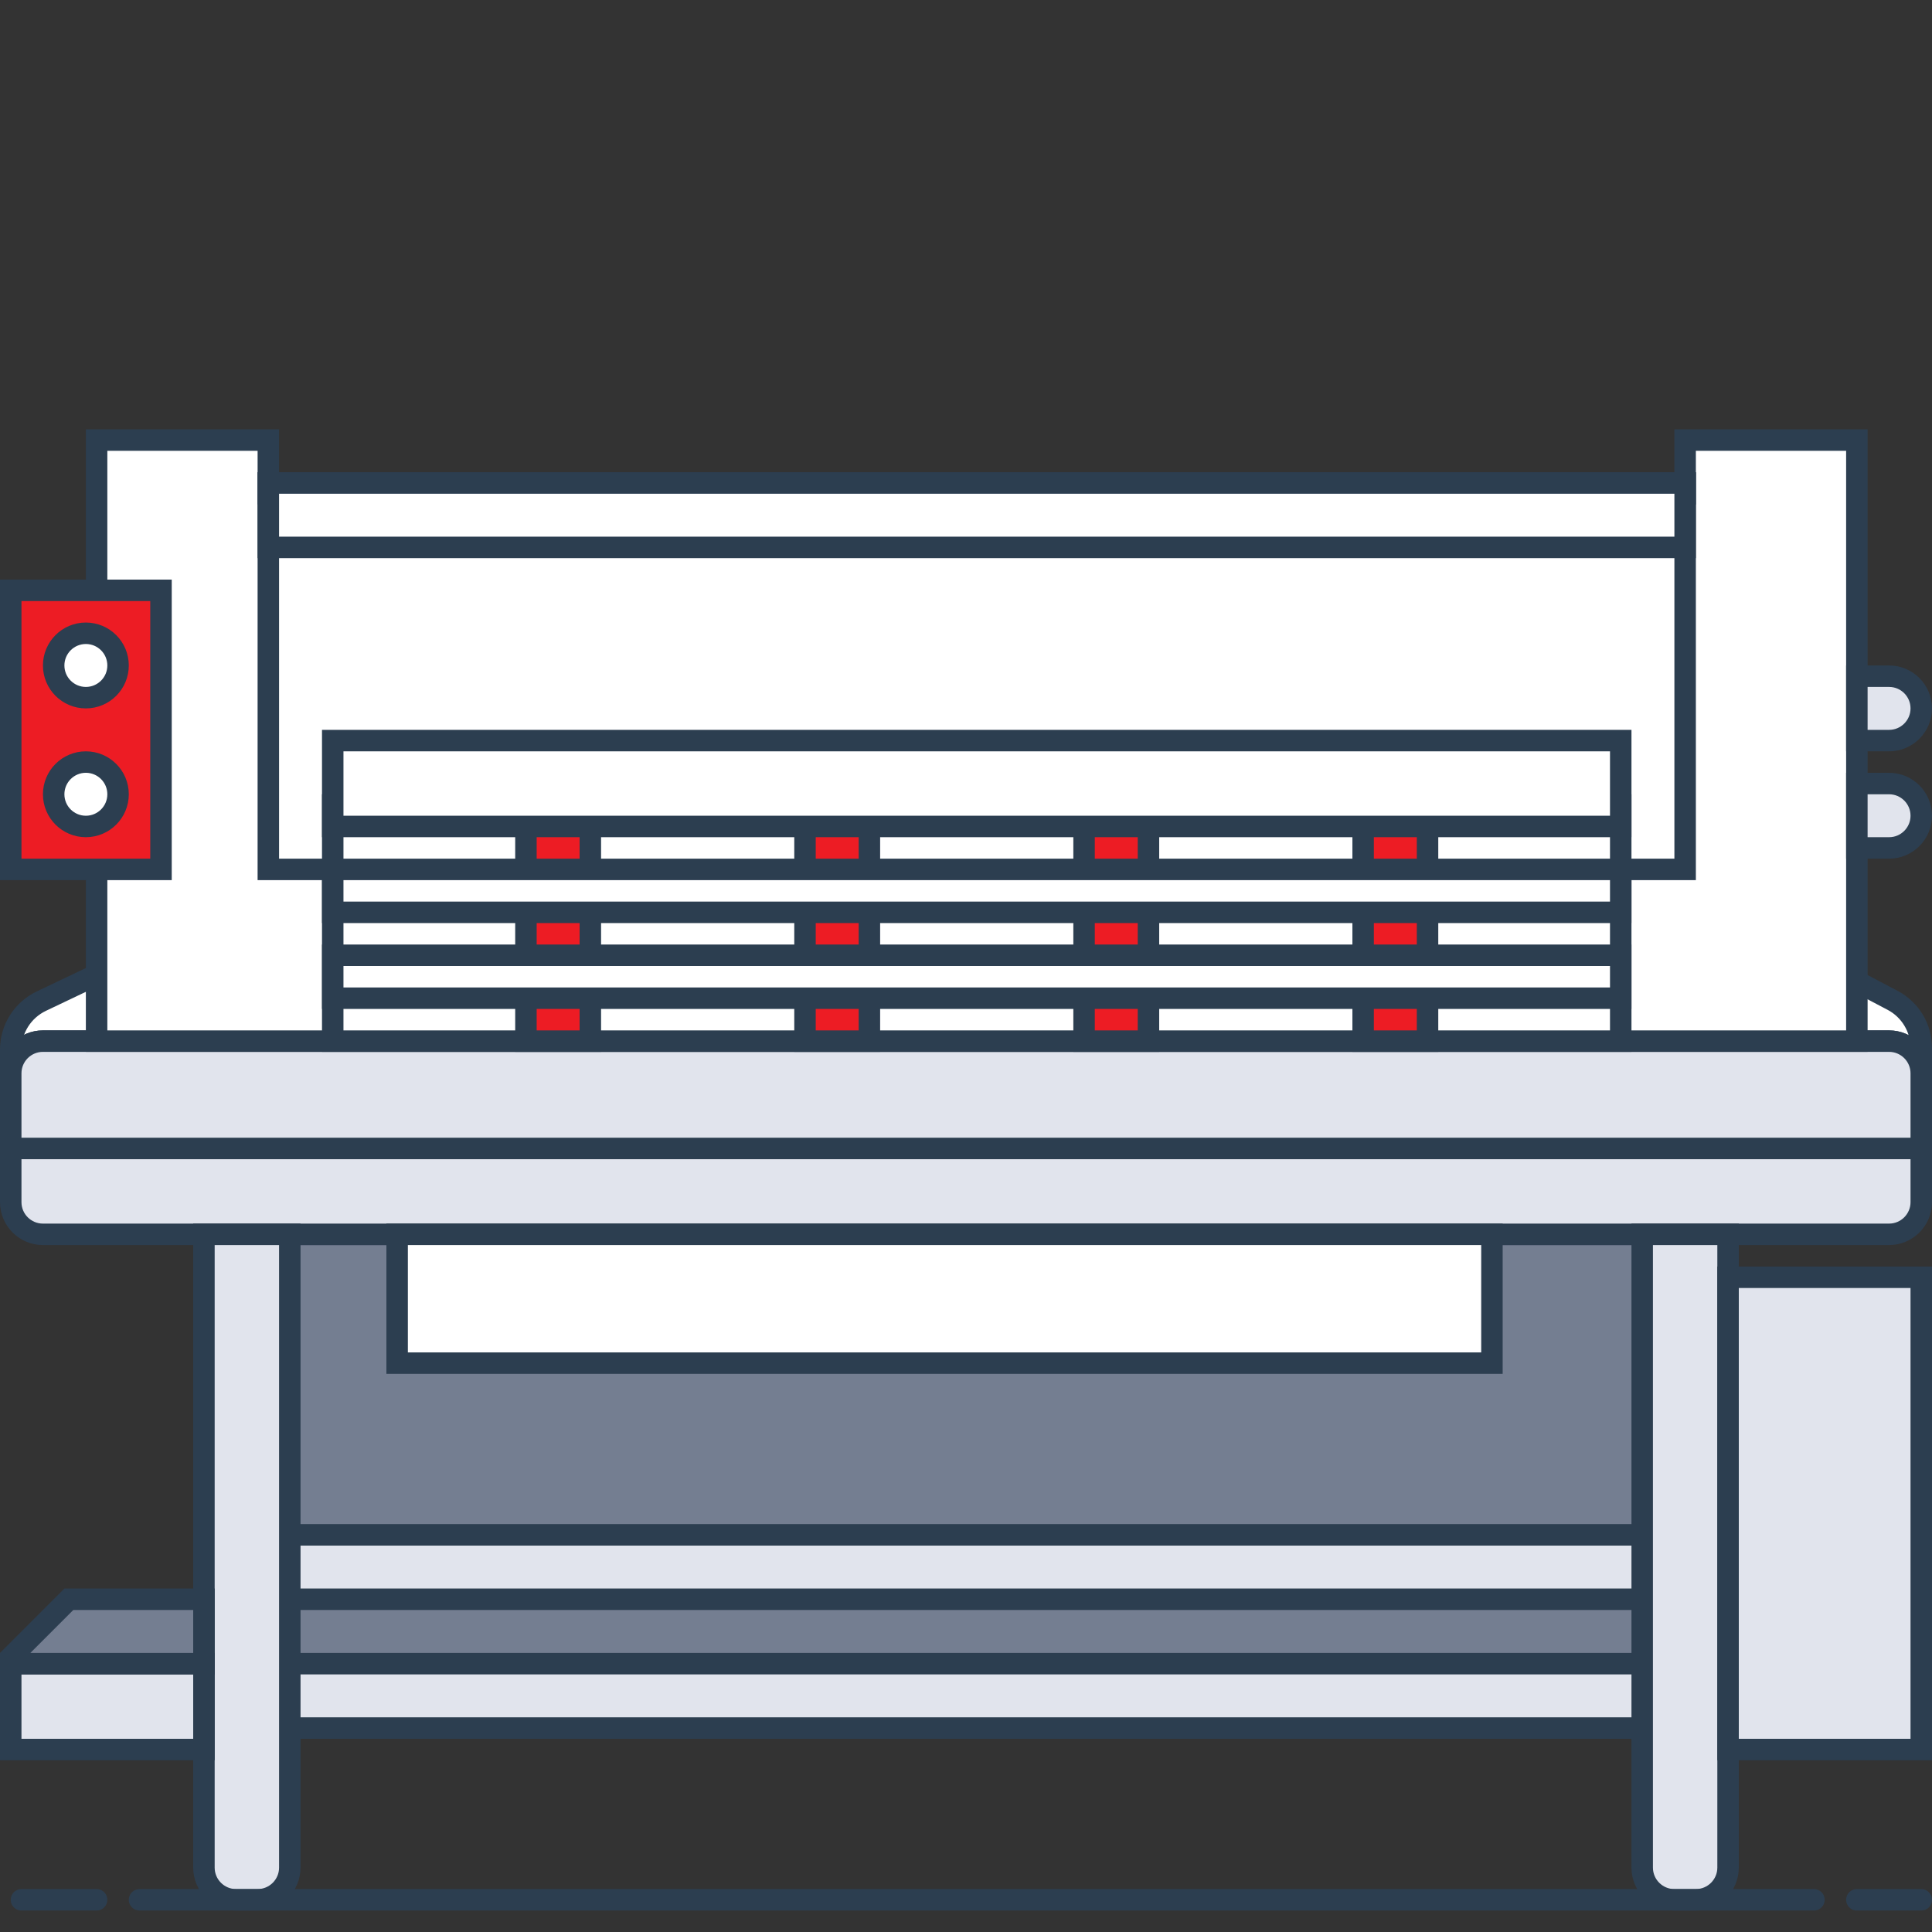
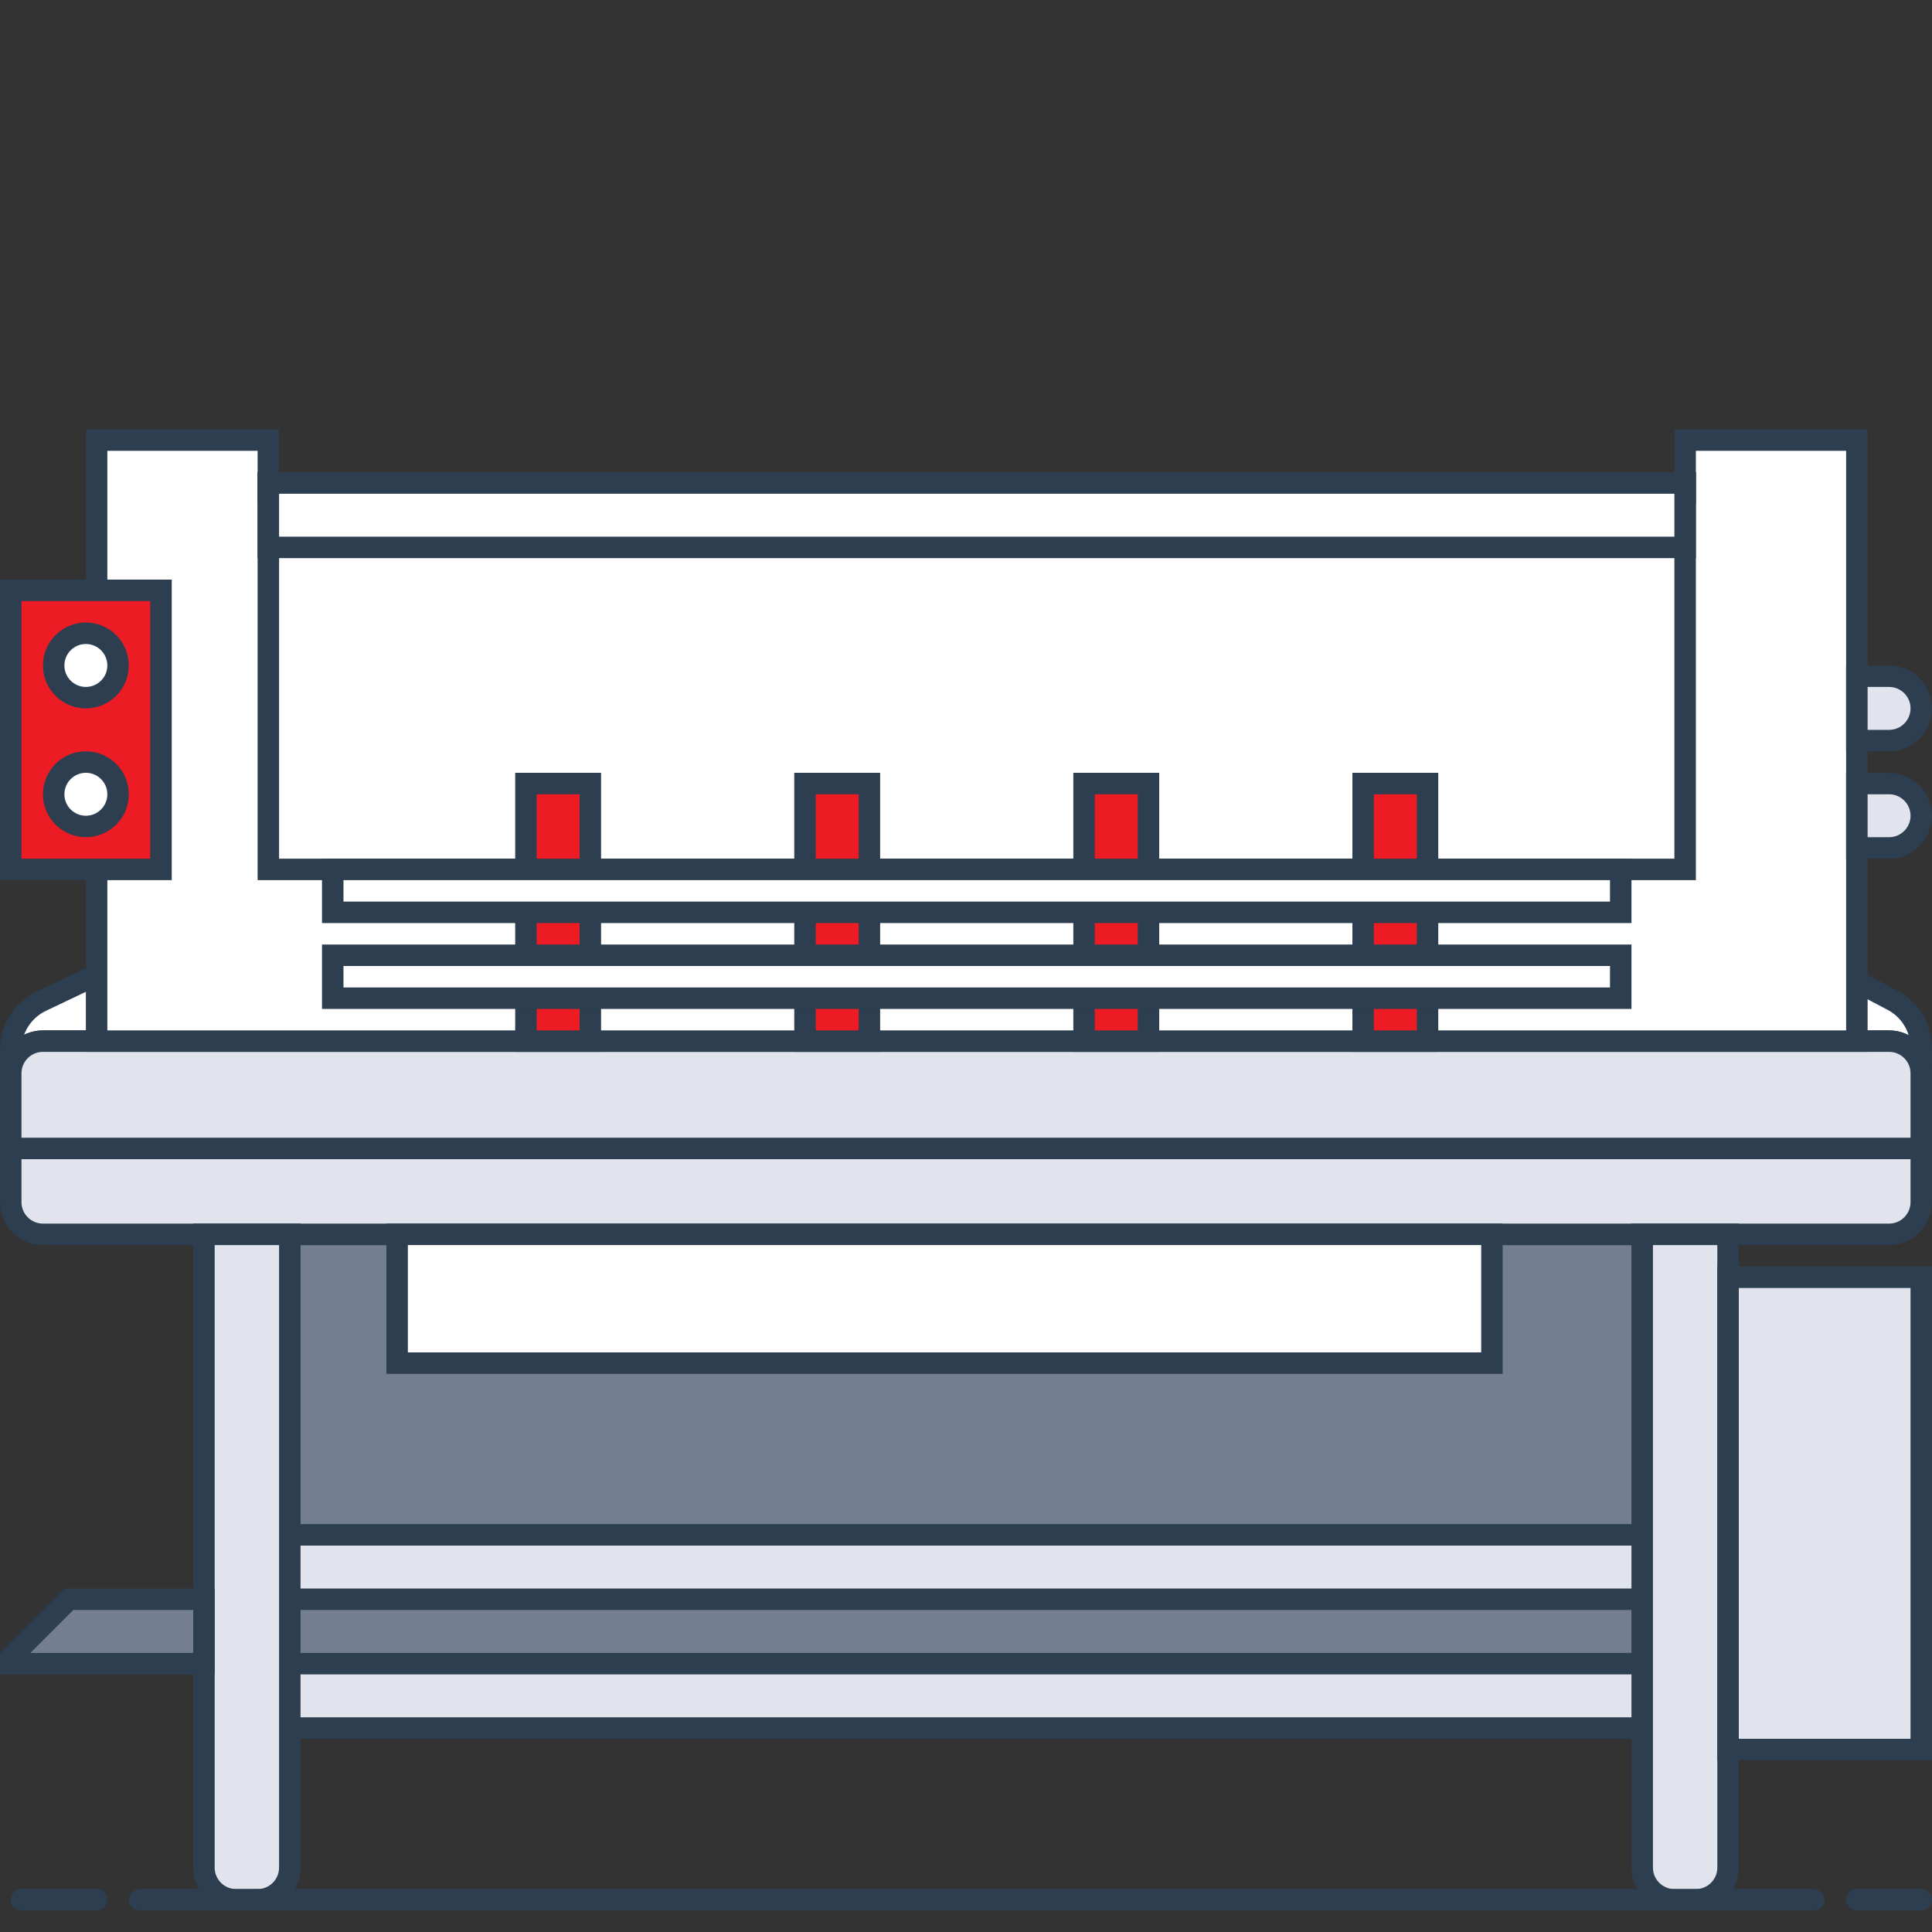
<svg xmlns="http://www.w3.org/2000/svg" width="90" height="90" viewBox="0 0 90 90" fill="none">
  <rect x="0" y="0" width="90" height="90" fill="#333333" stroke="none" />
  <path d="M0.5 48.894C0.5 47.93 1.055 47.052 1.925 46.637L9.695 42.937C10.299 42.649 10.96 42.5 11.63 42.5H79.264C79.995 42.5 80.714 42.678 81.36 43.018L88.164 46.599C88.986 47.031 89.5 47.883 89.5 48.811V51.5H0.5V48.894Z" fill="white" stroke="#2C3E50" />
  <path d="M9.5 57.5H78.5V79C78.5 79.828 77.828 80.5 77 80.5H11C10.172 80.5 9.5 79.828 9.5 79V57.5Z" fill="#747E91" stroke="#2C3E50" />
  <path d="M0.5 50C0.5 49.172 1.172 48.5 2 48.5H88C88.828 48.5 89.5 49.172 89.5 50V56C89.5 56.828 88.828 57.5 88 57.5H2C1.172 57.5 0.5 56.828 0.5 56V50Z" fill="#E1E4ED" stroke="#2C3E50" />
  <path d="M0.5 50C0.5 49.172 1.172 48.5 2 48.5H88C88.828 48.5 89.5 49.172 89.5 50V53.5H0.5V50Z" fill="#E1E4ED" stroke="#2C3E50" />
  <path d="M12.5 80.5L12.5 77.5L76 77.5C76.828 77.5 77.5 78.172 77.5 79C77.5 79.828 76.828 80.5 76 80.5L12.5 80.5Z" fill="#E1E4ED" stroke="#2C3E50" />
  <path d="M12.5 74.5L12.5 71.5L76 71.5C76.828 71.5 77.5 72.172 77.5 73C77.5 73.828 76.828 74.5 76 74.5L12.5 74.5Z" fill="#E1E4ED" stroke="#2C3E50" />
  <path d="M9.5 57.5H13.5V87C13.5 87.828 12.828 88.5 12 88.5H11C10.172 88.5 9.5 87.828 9.5 87V57.5Z" fill="#E1E4ED" stroke="#2C3E50" />
  <path d="M76.5 57.5H80.5V87C80.5 87.828 79.828 88.5 79 88.5H78C77.172 88.5 76.5 87.828 76.5 87V57.5Z" fill="#E1E4ED" stroke="#2C3E50" />
  <path d="M89.5 88.5H86.5M84.5 88.5H6.5M1 88.5H4.5" stroke="#2C3E50" stroke-linecap="round" />
-   <path d="M78.5 22.5V20.5H86.5V48.5H4.5V20.5H12.5V22.5V23H13L78 23H78.5V22.5Z" fill="white" stroke="#2C3E50" />
+   <path d="M78.5 22.5V20.5H86.5V48.5H4.5V20.5H12.5V22.5V23H13L78 23H78.5V22.5" fill="white" stroke="#2C3E50" />
  <path d="M12.5 22.5H78.5V40.5H12.5V22.5Z" fill="white" stroke="#2C3E50" />
  <path d="M12.5 22.5H78.5V25.5H12.5V22.5Z" fill="white" stroke="#2C3E50" />
-   <rect x="15.5" y="37.5" width="60" height="11" fill="white" stroke="#2C3E50" />
  <rect x="24.5" y="36.5" width="3" height="12" fill="#ED1C24" stroke="#2C3E50" />
  <rect x="37.5" y="36.5" width="3" height="12" fill="#ED1C24" stroke="#2C3E50" />
  <rect x="50.5" y="36.5" width="3" height="12" fill="#ED1C24" stroke="#2C3E50" />
  <rect x="63.5" y="36.5" width="3" height="12" fill="#ED1C24" stroke="#2C3E50" />
-   <rect x="15.5" y="34.5" width="60" height="4" fill="white" stroke="#2C3E50" />
  <rect x="15.5" y="40.5" width="60" height="2" fill="white" stroke="#2C3E50" />
  <rect x="15.5" y="44.5" width="60" height="2" fill="white" stroke="#2C3E50" />
  <rect x="0.5" y="27.5" width="7" height="13" fill="#ED1C24" stroke="#2C3E50" />
  <rect x="80.5" y="59.5" width="9" height="22" fill="#E1E4ED" stroke="#2C3E50" />
  <path d="M86.5 36.5H88C88.828 36.5 89.5 37.172 89.5 38C89.5 38.828 88.828 39.5 88 39.5H86.5V36.5Z" fill="#E1E4ED" stroke="#2C3E50" />
  <path d="M86.5 31.5H88C88.828 31.5 89.5 32.172 89.5 33C89.5 33.828 88.828 34.5 88 34.5H86.5V31.5Z" fill="#E1E4ED" stroke="#2C3E50" />
-   <rect x="0.5" y="77.5" width="9" height="4" fill="#E1E4ED" stroke="#2C3E50" />
  <path d="M0.5 77.207L3.207 74.5H9.5V77.5H0.5V77.207Z" fill="#747E91" stroke="#2C3E50" />
  <rect x="18.5" y="57.5" width="51" height="6" fill="white" stroke="#2C3E50" />
  <circle cx="4" cy="31" r="1.5" fill="white" stroke="#2C3E50" />
  <circle cx="4" cy="37" r="1.5" fill="white" stroke="#2C3E50" />
</svg>